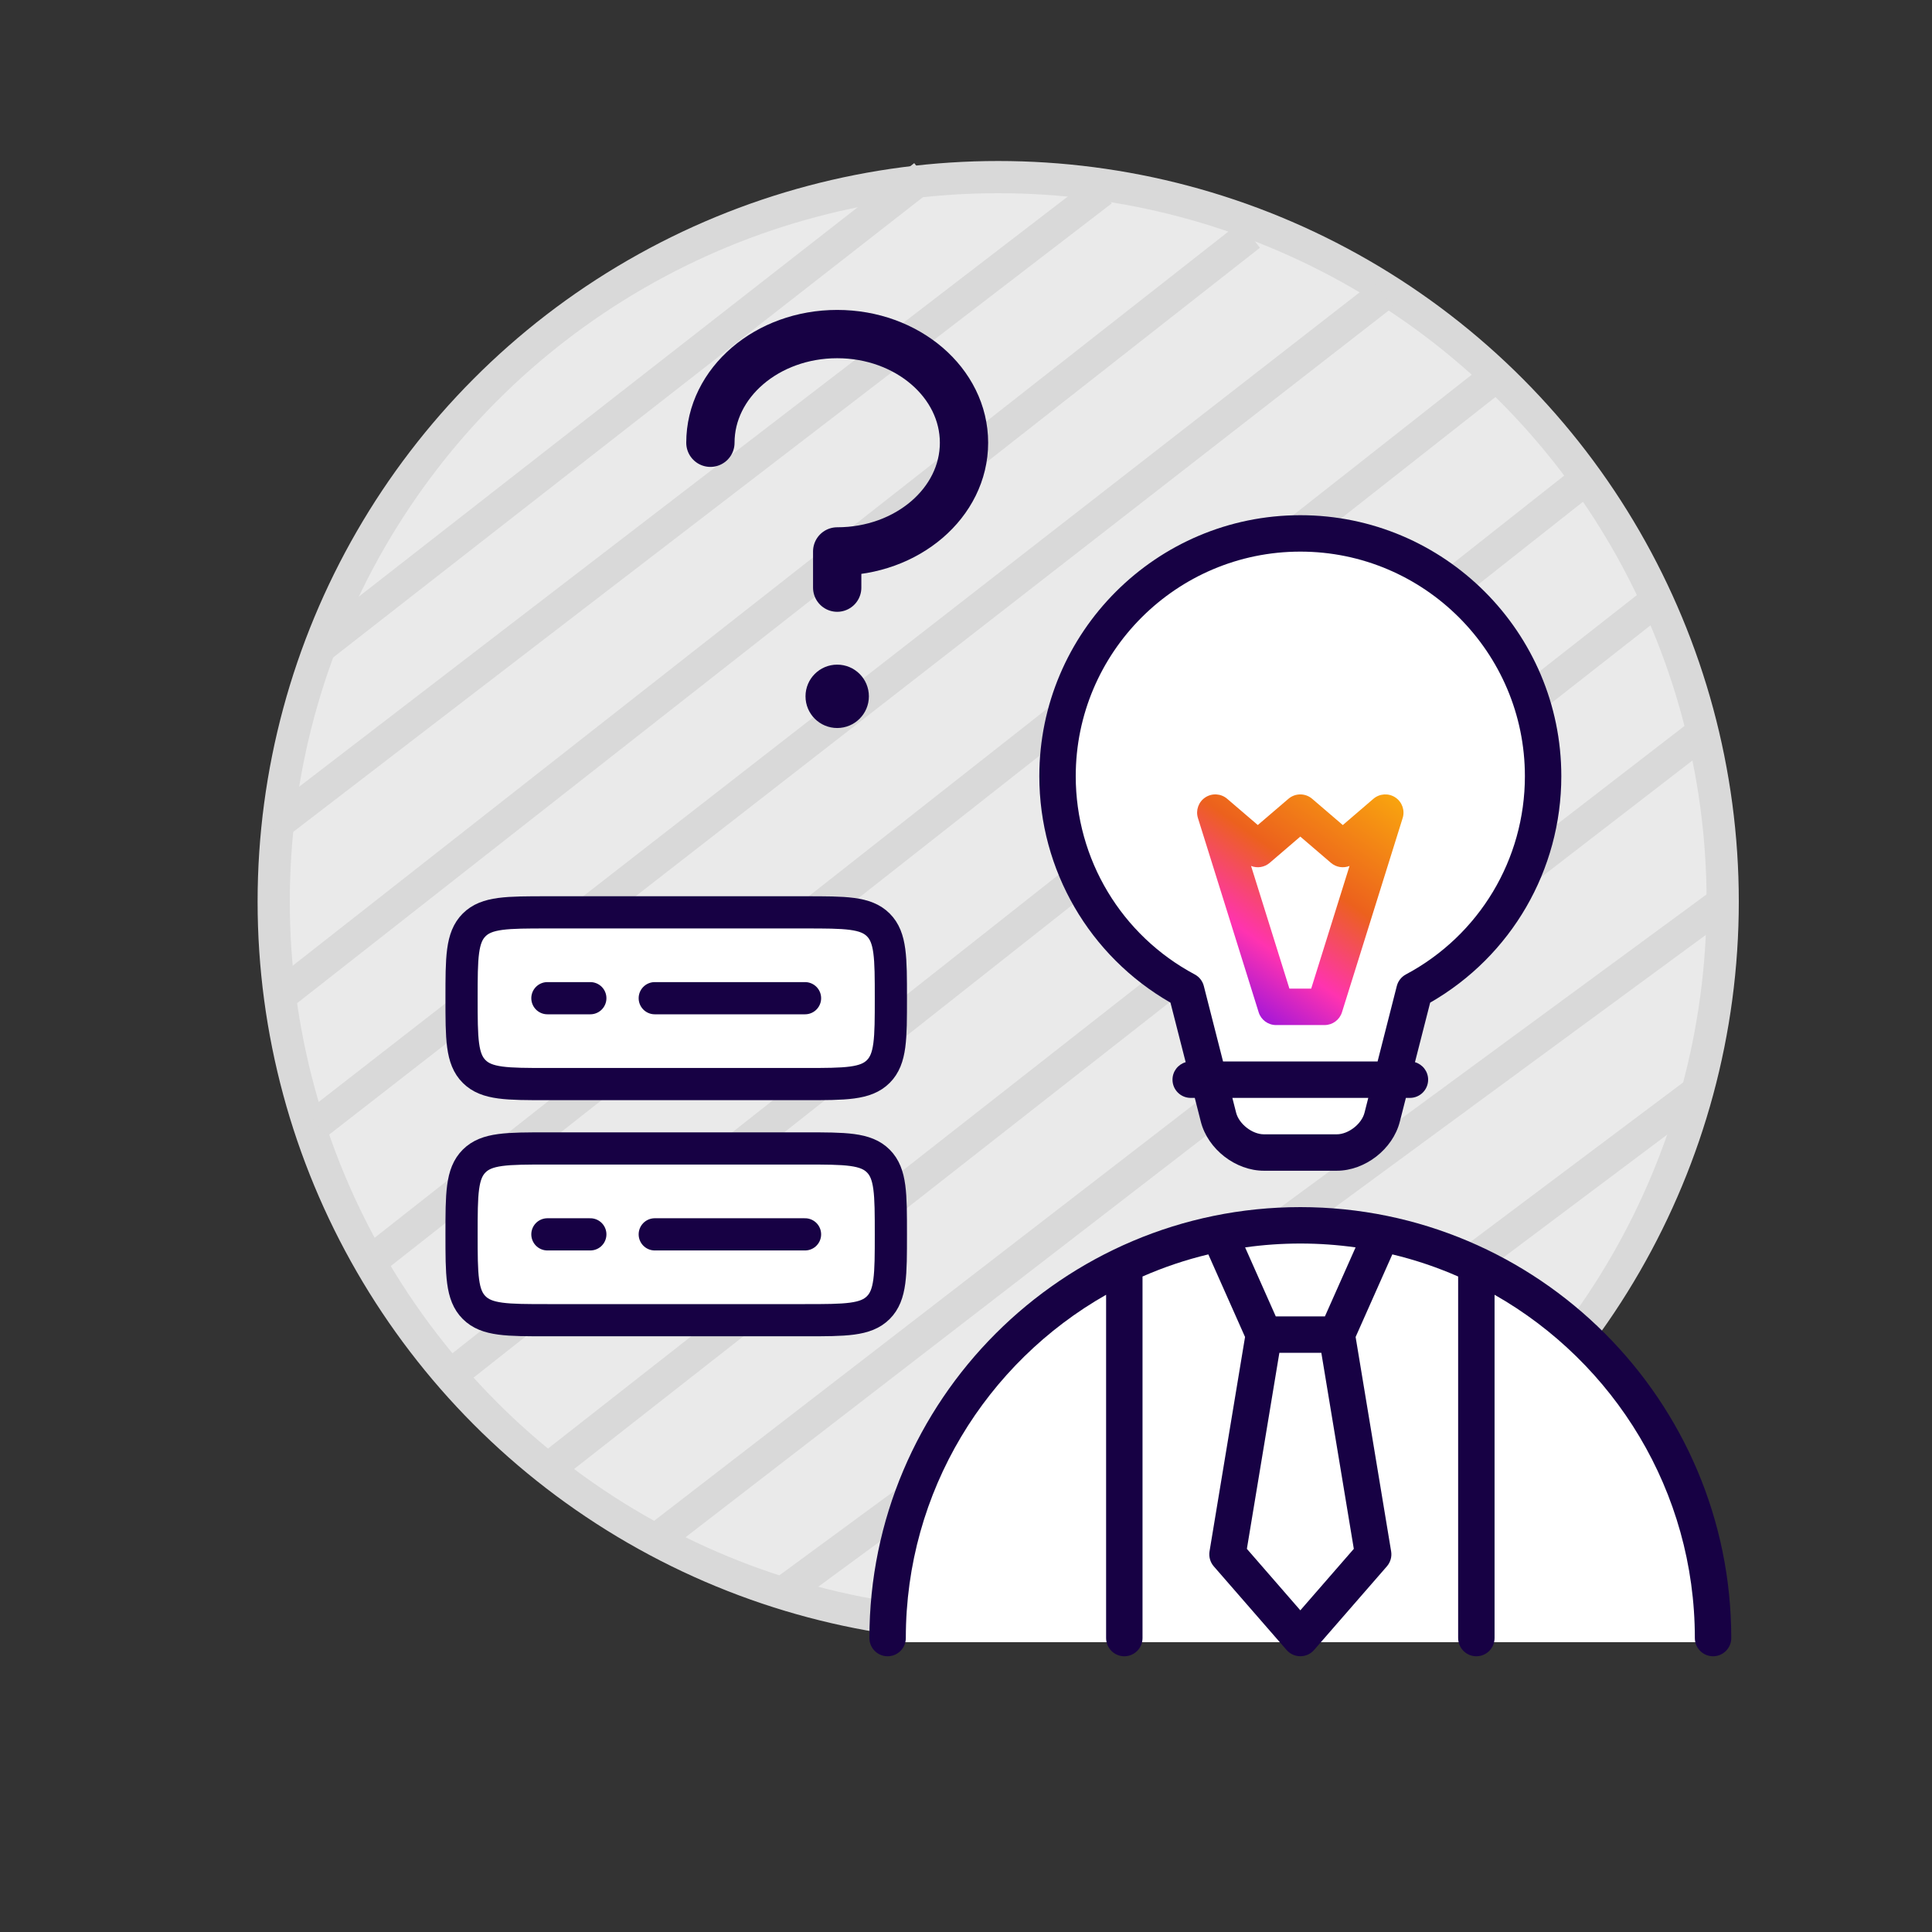
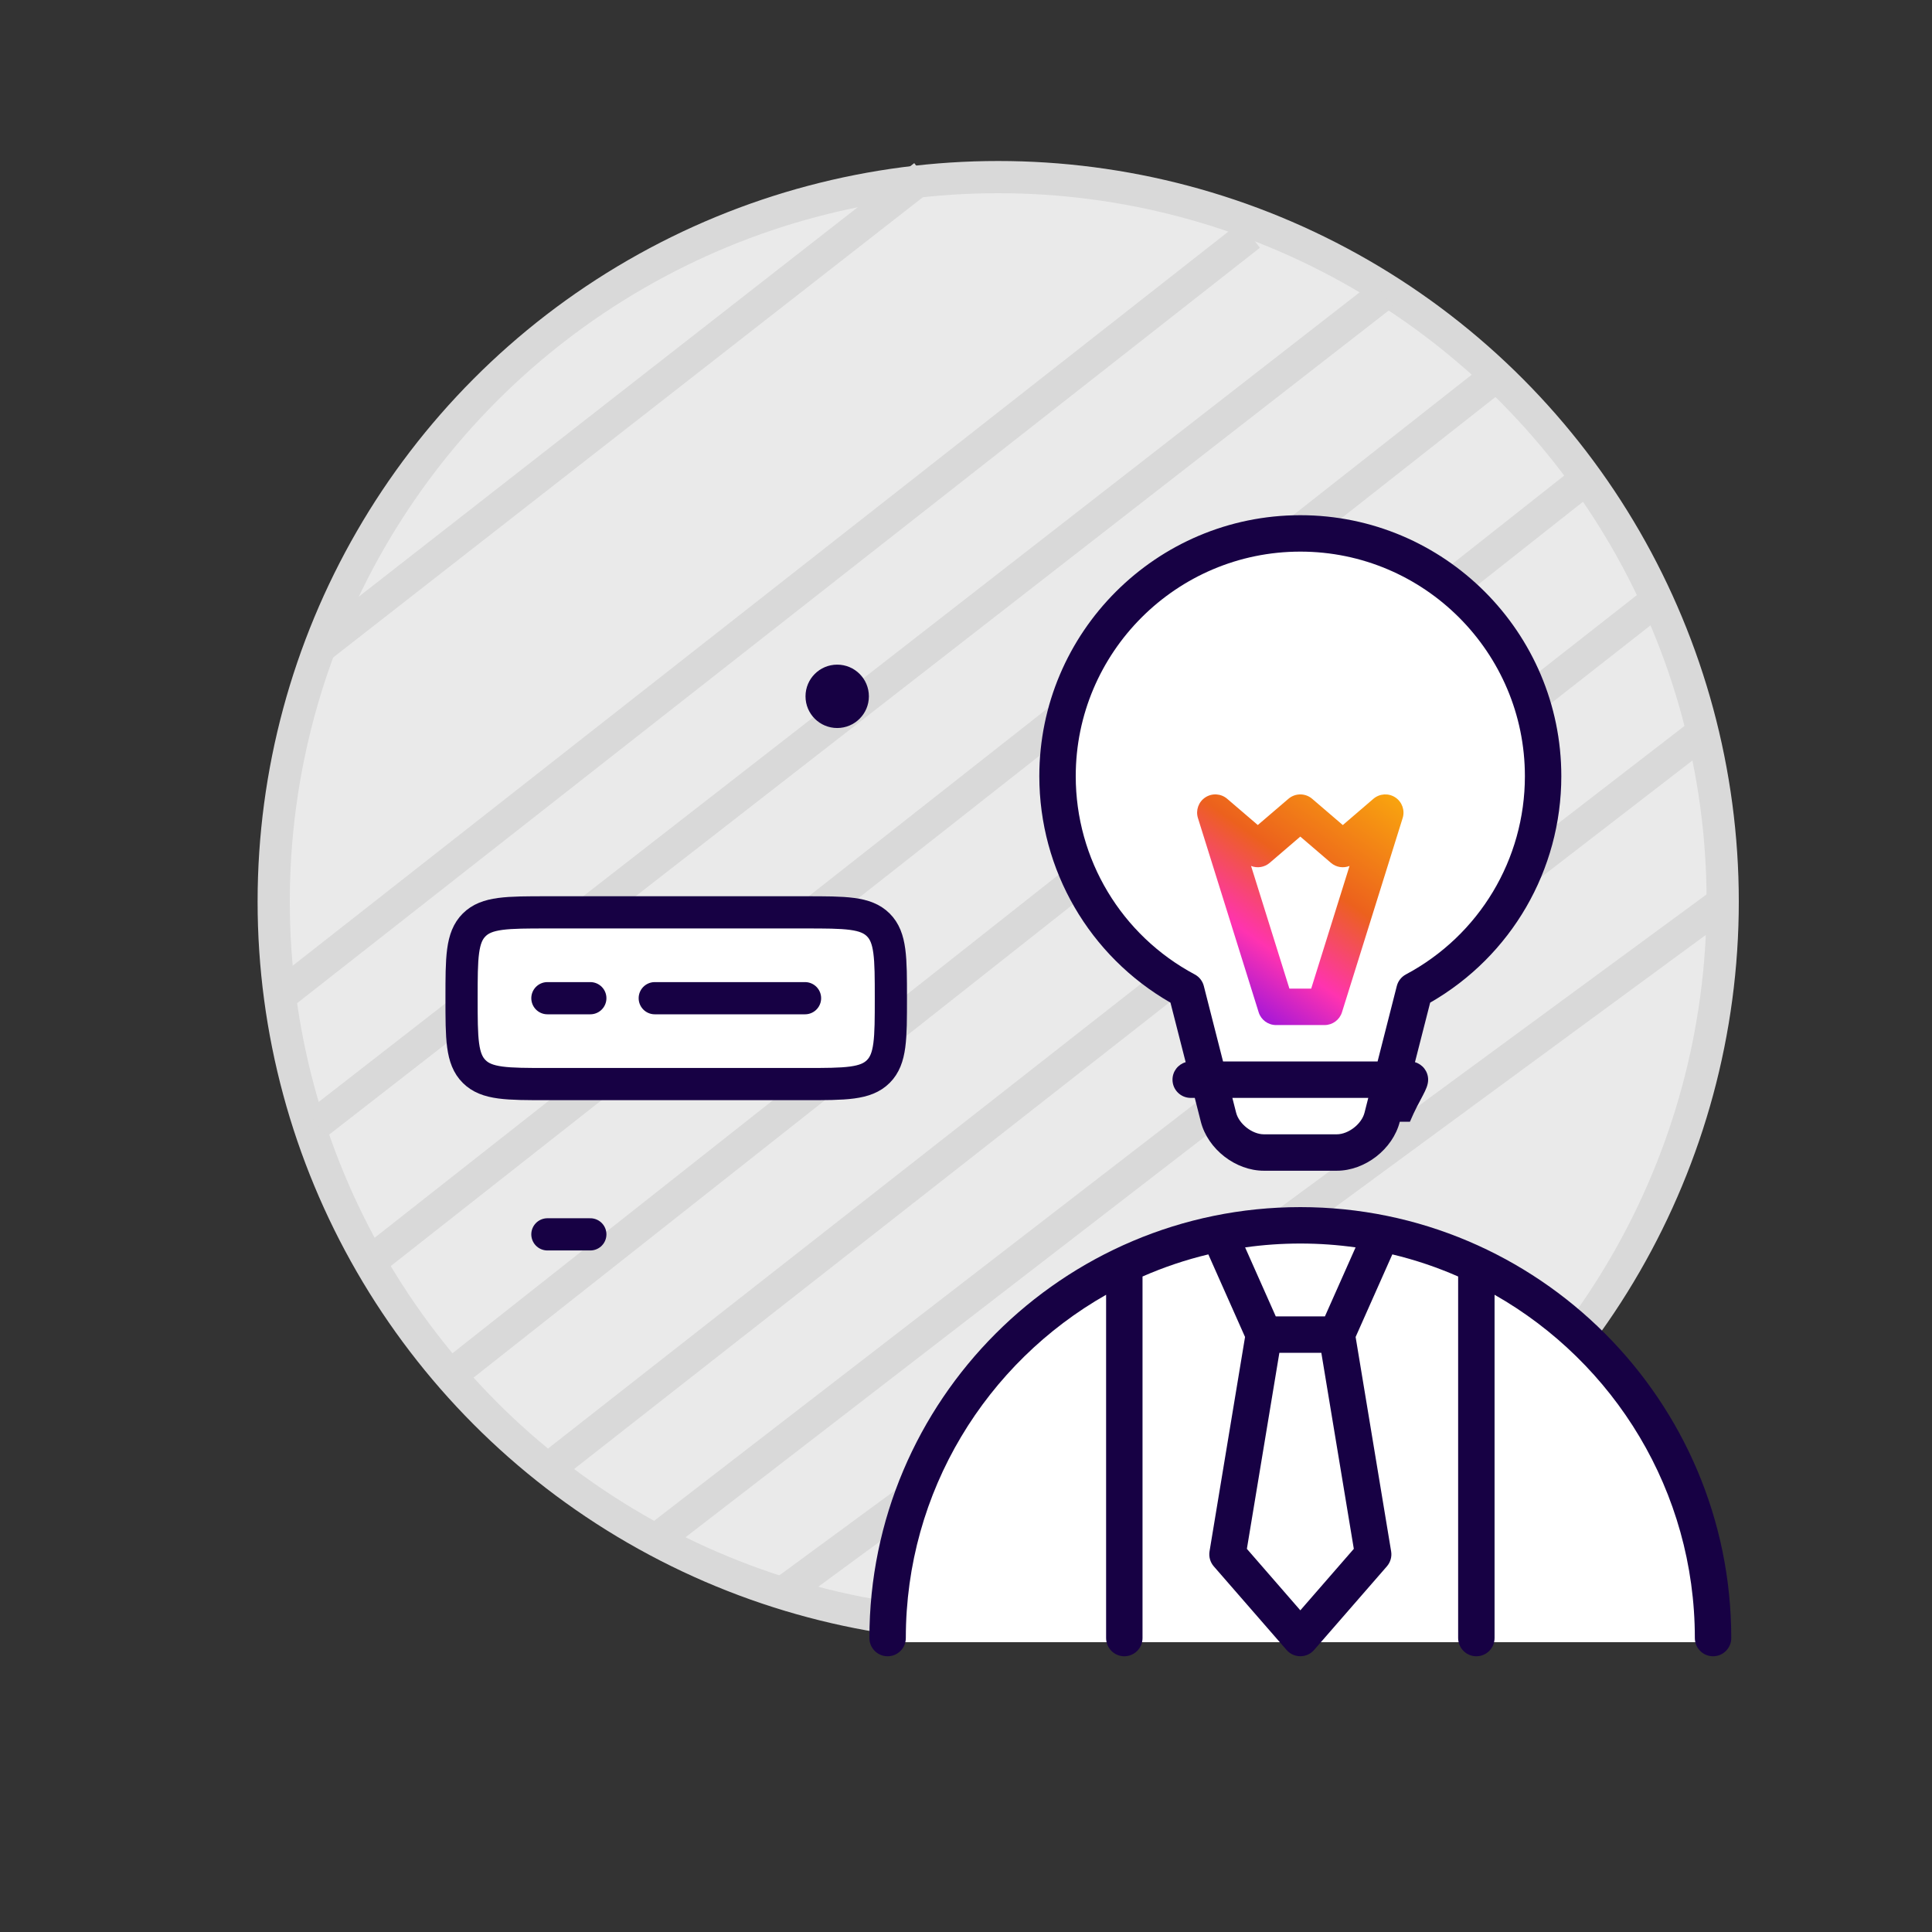
<svg xmlns="http://www.w3.org/2000/svg" width="60" height="60" viewBox="0 0 60 60" fill="none">
  <rect x="0" y="0" width="60" height="60" fill="#333333" stroke="none" />
  <circle cx="31" cy="28" r="22.5" fill="#EAEAEA" stroke="#D9D9D9" />
-   <path d="M8.461 25.7L34.221 5.92" stroke="#D9D9D9" />
  <path d="M9.84 20.18L28.7 5.46" stroke="#D9D9D9" />
  <path d="M8.92 30.76L38.82 7.3" stroke="#D9D9D9" />
  <path d="M9.84 34.9L42.96 9.14" stroke="#D9D9D9" />
  <path d="M11.68 39.04L46.18 11.9" stroke="#D9D9D9" />
  <path d="M13.98 42.72L48.941 15.12" stroke="#D9D9D9" />
  <path d="M17.199 45.48L51.239 18.8" stroke="#D9D9D9" />
  <path d="M20.42 47.78L52.62 22.94" stroke="#D9D9D9" />
  <path d="M24.1 49.62L53.54 28" stroke="#D9D9D9" />
-   <path d="M30.539 50.54L52.619 33.98" stroke="#D9D9D9" />
-   <path d="M14.334 38.333C14.334 37.076 14.334 36.448 14.725 36.057C15.115 35.666 15.744 35.666 17.001 35.666H25.001C26.258 35.666 26.886 35.666 27.277 36.057C27.667 36.448 27.667 37.076 27.667 38.333C27.667 39.59 27.667 40.219 27.277 40.609C26.886 41 26.258 41 25.001 41H17.001C15.744 41 15.115 41 14.725 40.609C14.334 40.219 14.334 39.59 14.334 38.333Z" fill="white" stroke="#170144" />
  <path d="M14.334 31C14.334 29.743 14.334 29.114 14.725 28.724C15.115 28.334 15.744 28.334 17.001 28.334H25.001C26.258 28.334 26.886 28.334 27.277 28.724C27.667 29.114 27.667 29.743 27.667 31C27.667 32.257 27.667 32.886 27.277 33.276C26.886 33.667 26.258 33.667 25.001 33.667H17.001C15.744 33.667 15.115 33.667 14.725 33.276C14.334 32.886 14.334 32.257 14.334 31Z" fill="white" stroke="#170144" />
  <path d="M20.334 31H25.001" stroke="#170144" stroke-linecap="round" />
  <path d="M17 31H18.333" stroke="#170144" stroke-linecap="round" />
-   <path d="M20.334 38.334H25.001" stroke="#170144" stroke-linecap="round" />
  <path d="M17 38.334H18.333" stroke="#170144" stroke-linecap="round" />
  <path d="M53.5 51H27.5L28 47.5L29 44.5L31 42L34.5 39.5L38 38.5L41 38L44 38.5L47.5 40.5L51 44L52.5 47L53.5 51Z" fill="white" />
  <path d="M40.383 37.488C33.004 37.488 27 43.492 27 50.871C27 51.183 27.253 51.437 27.566 51.437C27.878 51.437 28.131 51.183 28.131 50.871C28.131 46.307 30.64 42.318 34.351 40.21V50.871C34.351 51.183 34.604 51.437 34.917 51.437C35.229 51.437 35.482 51.183 35.482 50.871V39.643C36.136 39.356 36.819 39.125 37.526 38.956L38.666 41.521L37.563 48.179C37.536 48.345 37.584 48.516 37.694 48.643L39.956 51.242C40.064 51.366 40.22 51.436 40.383 51.436C40.547 51.436 40.702 51.366 40.81 51.242L43.072 48.643C43.182 48.515 43.231 48.345 43.203 48.179L42.1 41.521L43.24 38.956C43.947 39.125 44.63 39.356 45.284 39.643V50.871C45.284 51.183 45.537 51.437 45.849 51.437C46.162 51.437 46.415 51.183 46.415 50.871V40.21C50.126 42.318 52.635 46.307 52.635 50.871C52.635 51.183 52.889 51.437 53.201 51.437C53.513 51.437 53.766 51.183 53.766 50.871C53.766 43.492 47.763 37.488 40.383 37.488ZM40.383 50.01L38.723 48.101L39.732 42.012H41.035L42.044 48.101L40.383 50.01ZM41.147 40.881H39.62L38.668 38.739C39.229 38.66 39.801 38.619 40.383 38.619C40.965 38.619 41.538 38.66 42.099 38.739L41.147 40.881Z" fill="#170144" />
  <path d="M38.5 35.5L40.5 36L42.5 35L43.5 33V31L45 30.5L46.5 28.5L47.5 27L48 25.5V23.5L47.5 21.5L46.5 19.5L45 18L43 17L41.5 16.5H40L38 17L36 18L34.5 19.5L33.5 21L33 23V24.5V26L34 28L35.5 30L37 31L38 34.5L38.5 35.5Z" fill="white" />
-   <path d="M40.383 16C35.913 16 32.277 19.636 32.277 24.105C32.277 27.02 33.831 29.692 36.35 31.138L36.822 32.987C36.586 33.055 36.413 33.272 36.413 33.53C36.413 33.843 36.666 34.096 36.978 34.096H37.105L37.293 34.836C37.511 35.689 38.371 36.358 39.252 36.358H41.514C42.394 36.358 43.255 35.689 43.472 34.836L43.661 34.096H43.787C44.099 34.096 44.352 33.843 44.352 33.53C44.352 33.272 44.179 33.055 43.943 32.987L44.415 31.138C46.934 29.692 48.488 27.02 48.488 24.105C48.488 19.636 44.852 16 40.383 16ZM42.376 34.557C42.287 34.907 41.876 35.227 41.514 35.227H39.252C38.89 35.227 38.479 34.907 38.389 34.556L38.272 34.096H42.493L42.376 34.557ZM43.661 30.262C43.521 30.337 43.418 30.468 43.379 30.622L42.782 32.965H37.983L37.386 30.622C37.347 30.468 37.245 30.337 37.104 30.262C34.825 29.046 33.408 26.686 33.408 24.105C33.408 20.26 36.537 17.131 40.383 17.131C44.228 17.131 47.357 20.26 47.357 24.105C47.357 26.686 45.941 29.046 43.661 30.262Z" fill="#170144" />
+   <path d="M40.383 16C35.913 16 32.277 19.636 32.277 24.105C32.277 27.02 33.831 29.692 36.35 31.138L36.822 32.987C36.586 33.055 36.413 33.272 36.413 33.53C36.413 33.843 36.666 34.096 36.978 34.096H37.105L37.293 34.836C37.511 35.689 38.371 36.358 39.252 36.358H41.514C42.394 36.358 43.255 35.689 43.472 34.836H43.787C44.099 34.096 44.352 33.843 44.352 33.53C44.352 33.272 44.179 33.055 43.943 32.987L44.415 31.138C46.934 29.692 48.488 27.02 48.488 24.105C48.488 19.636 44.852 16 40.383 16ZM42.376 34.557C42.287 34.907 41.876 35.227 41.514 35.227H39.252C38.89 35.227 38.479 34.907 38.389 34.556L38.272 34.096H42.493L42.376 34.557ZM43.661 30.262C43.521 30.337 43.418 30.468 43.379 30.622L42.782 32.965H37.983L37.386 30.622C37.347 30.468 37.245 30.337 37.104 30.262C34.825 29.046 33.408 26.686 33.408 24.105C33.408 20.26 36.537 17.131 40.383 17.131C44.228 17.131 47.357 20.26 47.357 24.105C47.357 26.686 45.941 29.046 43.661 30.262Z" fill="#170144" />
  <path d="M43.332 24.764C43.122 24.626 42.845 24.643 42.653 24.807L41.702 25.623L40.75 24.807C40.538 24.626 40.226 24.626 40.014 24.807L39.062 25.622L38.111 24.807C37.92 24.643 37.643 24.625 37.432 24.764C37.221 24.903 37.128 25.164 37.203 25.405L39.089 31.437C39.162 31.673 39.381 31.834 39.628 31.834H41.136C41.383 31.834 41.602 31.673 41.676 31.437L43.561 25.405C43.636 25.165 43.543 24.903 43.332 24.764ZM40.72 30.703H40.044L38.853 26.893C39.044 26.969 39.267 26.937 39.431 26.797L40.382 25.981L41.334 26.797C41.497 26.937 41.72 26.969 41.911 26.893L40.72 30.703Z" fill="url(#paint0_linear_1056_2282)" />
  <g clip-path="url(#clip0_1056_2282)">
-     <path d="M26 18.25V17.125C28.175 17.125 29.938 15.614 29.938 13.75C29.938 11.886 28.175 10.375 26 10.375C23.825 10.375 22.062 11.886 22.062 13.75" stroke="#170144" stroke-width="1.5" stroke-linecap="round" stroke-linejoin="round" />
    <path d="M26 22.609C26.544 22.609 26.984 22.169 26.984 21.625C26.984 21.081 26.544 20.641 26 20.641C25.456 20.641 25.016 21.081 25.016 21.625C25.016 22.169 25.456 22.609 26 22.609Z" fill="#170144" />
  </g>
  <defs>
    <linearGradient id="paint0_linear_1056_2282" x1="44.5" y1="23.5" x2="38.5" y2="32" gradientUnits="userSpaceOnUse">
      <stop stop-color="#FFC408" />
      <stop offset="0.5" stop-color="#EC611D" />
      <stop offset="0.75" stop-color="#FF33B0" />
      <stop offset="1" stop-color="#870EE5" />
    </linearGradient>
    <clipPath id="clip0_1056_2282">
      <rect width="18" height="18" fill="white" transform="translate(17 7)" />
    </clipPath>
  </defs>
</svg>